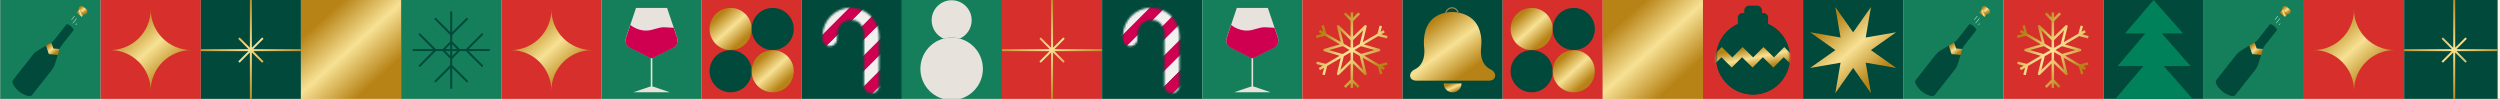
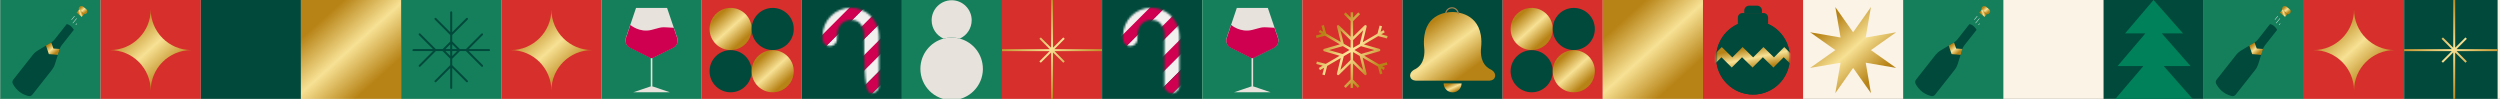
<svg xmlns="http://www.w3.org/2000/svg" width="1264" height="50" viewBox="0 0 1264 50" fill="none">
  <rect x="0" y="0" width="1264" height="50" fill="#333333" stroke="none" />
  <g clip-path="url(#clip0_4509_5699)">
    <rect width="1264" height="50" fill="#FAF3E6" />
    <g clip-path="url(#clip1_4509_5699)">
      <path d="M0.219 0H-50.44V50.71H0.219V0Z" fill="#00493B" />
      <path d="M50.878 0H0.219V50.71H50.878V0Z" fill="#157F5B" />
      <path d="M37.347 15.067L31.141 22.936C30.71 23.479 30.39 24.095 30.181 24.754L27.78 32.389C27.441 33.468 26.906 34.478 26.204 35.372L16.342 47.882C15.874 48.473 15.098 48.732 14.366 48.553C9.668 47.407 7.403 44.122 6.492 42.354C6.147 41.688 6.233 40.881 6.695 40.296L16.576 27.767C17.277 26.88 18.133 26.122 19.106 25.543L25.97 21.427C26.561 21.069 27.084 20.613 27.515 20.071L33.721 12.201C33.721 12.201 35.568 12.177 37.353 15.067" fill="#00493B" />
      <path d="M25.921 21.457L26.998 24.538L30.187 24.754L29.245 27.737L24.702 27.367L23.249 23.053L25.921 21.457Z" fill="url(#paint0_linear_4509_5699)" />
      <path d="M41.976 6.84L40.296 5.46C39.748 5.01 39.668 4.197 40.117 3.648L40.222 3.525C40.671 2.976 41.484 2.896 42.038 3.346L43.718 4.727C44.266 5.176 44.346 5.99 43.897 6.544L43.792 6.668C43.343 7.216 42.53 7.296 41.983 6.846" fill="url(#paint1_linear_4509_5699)" />
      <path d="M39.996 4.835L38.721 6.387L41.342 8.543L42.616 6.991L39.996 4.835Z" fill="url(#paint2_linear_4509_5699)" />
      <path d="M36.848 11.653L38.732 9.361M38.332 12.565L38.855 11.924M36.214 9.94L37.661 8.177" stroke="white" stroke-width="0.201" stroke-linecap="round" stroke-linejoin="round" />
      <path d="M101.537 0H50.878V50.659H101.537V0Z" fill="#D72F2C" />
      <path d="M55.685 25.321C67.014 25.321 76.198 34.506 76.198 45.853C76.198 34.523 85.383 25.321 96.73 25.321C85.401 25.321 76.198 16.136 76.198 4.789C76.198 16.118 67.014 25.321 55.685 25.321Z" fill="url(#paint3_linear_4509_5699)" />
      <path d="M152.146 0H101.538V50.659H152.146V0Z" fill="#00493B" />
-       <path d="M120.8 19.275L132.891 31.378M132.891 19.275L120.8 31.378M101.538 25.333H152.146M126.845 0V50.659" stroke="url(#paint4_linear_4509_5699)" stroke-width="1.013" stroke-miterlimit="10" />
      <path d="M202.806 0H152.146V50.659H202.806V0Z" fill="url(#paint5_linear_4509_5699)" />
      <path d="M253.465 0H202.806V50.659H253.465V0Z" fill="#157F5B" />
      <path d="M236.096 9.53L228.135 17.485L220.175 9.53M220.175 41.094L228.135 33.134L236.096 41.094M212.18 17.369L220.14 25.33L212.18 33.29M243.744 33.284L235.784 25.324L243.744 17.364M209.028 25.33H247.242M228.135 6.223V44.437M232.326 25.33L228.153 29.503L223.979 25.33L228.153 21.156L232.326 25.33Z" stroke="#00493B" stroke-width="1.013" stroke-linecap="round" stroke-linejoin="round" />
      <path d="M304.125 0H253.465V50.659H304.125V0Z" fill="#D72F2C" />
      <path d="M258.272 25.321C269.601 25.321 278.786 34.506 278.786 45.853C278.786 34.523 287.971 25.321 299.318 25.321C287.989 25.321 278.786 16.136 278.786 4.789C278.786 16.118 269.601 25.321 258.272 25.321Z" fill="url(#paint6_linear_4509_5699)" />
      <path d="M354.734 0H304.125V50.659H354.734V0Z" fill="#157F5B" />
      <path d="M329.427 29.451L340.361 24.009C342.163 23.11 343.03 21.017 342.385 19.103L337.268 3.995H321.585L316.468 19.103C315.823 21.011 316.684 23.11 318.492 24.009L329.427 29.451Z" fill="#E8E2DC" />
      <path d="M329.426 43.524V29.451" stroke="#E8E2DC" stroke-width="0.802" stroke-linecap="round" stroke-linejoin="round" />
      <path d="M338.701 46.664L329.427 43.524L320.152 46.664H338.701Z" fill="#E8E2DC" />
      <path d="M330.035 29.31L340.361 24.169C342.163 23.27 343.03 21.177 342.384 19.263L340.619 14.042C333.411 13.642 335.521 13.55 329.432 15.107C323.344 16.665 318.725 12.62 318.725 12.62L316.474 19.263C315.828 21.177 316.689 23.27 318.498 24.169L328.824 29.31C329.205 29.501 329.654 29.501 330.035 29.31Z" fill="#CF004F" />
      <path d="M405.342 0H354.733V50.659H405.342V0Z" fill="#D72F2C" />
      <path d="M380.041 14.652C380.041 20.537 375.275 25.308 369.395 25.308C363.516 25.308 358.75 20.537 358.75 14.652C358.75 8.766 363.516 3.995 369.395 3.995C375.275 3.995 380.041 8.766 380.041 14.652Z" fill="url(#paint7_linear_4509_5699)" />
      <path d="M401.326 14.652C401.326 20.537 396.56 25.308 390.68 25.308C384.801 25.308 380.035 20.537 380.035 14.652C380.035 8.766 384.801 3.995 390.68 3.995C396.56 3.995 401.326 8.766 401.326 14.652Z" fill="#00493B" />
      <path d="M380.041 36.008C380.041 41.893 375.275 46.664 369.395 46.664C363.516 46.664 358.75 41.893 358.75 36.008C358.75 30.122 363.516 25.351 369.395 25.351C375.275 25.351 380.041 30.122 380.041 36.008Z" fill="#00493B" />
      <path d="M401.326 36.008C401.326 41.893 396.56 46.664 390.68 46.664C384.801 46.664 380.035 41.893 380.035 36.008C380.035 30.122 384.801 25.351 390.68 25.351C396.56 25.351 401.326 30.122 401.326 36.008Z" fill="url(#paint8_linear_4509_5699)" />
      <path d="M456.002 0H405.343V50.71H456.002V0Z" fill="#00493B" />
      <mask id="mask0_4509_5699" style="mask-type:luminance" maskUnits="userSpaceOnUse" x="415" y="3" width="30" height="45">
-         <path d="M415.9 18.21V19.701C415.9 21.722 417.538 23.361 419.557 23.361C421.576 23.361 423.214 21.722 423.214 19.701C423.214 19.306 423.214 18.875 423.214 18.395C423.208 9.829 430.17 10.1 430.17 10.1C437.466 10.032 436.862 18.154 436.862 18.154V43.346C436.862 45.441 438.555 47.136 440.648 47.136C442.741 47.136 444.434 45.441 444.434 43.346V18.203C444.434 10.316 438.044 3.925 430.17 3.925C422.297 3.925 415.907 10.322 415.907 18.203" fill="white" />
+         <path d="M415.9 18.21V19.701C415.9 21.722 417.538 23.361 419.557 23.361C421.576 23.361 423.214 21.722 423.214 19.701C423.214 19.306 423.214 18.875 423.214 18.395C423.208 9.829 430.17 10.1 430.17 10.1C437.466 10.032 436.862 18.154 436.862 18.154C436.862 45.441 438.555 47.136 440.648 47.136C442.741 47.136 444.434 45.441 444.434 43.346V18.203C444.434 10.316 438.044 3.925 430.17 3.925C422.297 3.925 415.907 10.322 415.907 18.203" fill="white" />
      </mask>
      <g mask="url(#mask0_4509_5699)">
        <path d="M433.796 -16.159L390.718 26.962L422.112 58.388L465.191 15.267L433.796 -16.159Z" fill="#F2EFEF" />
        <path d="M433.795 -16.16L390.716 26.961L394.643 30.892L437.721 -12.229L433.795 -16.16Z" fill="#CF004F" />
        <path d="M437.715 -12.228L394.637 30.893L398.564 34.824L441.642 -8.298L437.715 -12.228Z" fill="#F2EFEF" />
        <path d="M441.645 -8.303L398.566 34.819L402.493 38.749L445.571 -4.372L441.645 -8.303Z" fill="#CF004F" />
        <path d="M445.565 -4.371L402.487 38.75L406.413 42.68L449.492 -0.441L445.565 -4.371Z" fill="#F2EFEF" />
        <path d="M449.495 -0.446L406.417 42.675L410.343 46.606L453.421 3.485L449.495 -0.446Z" fill="#CF004F" />
        <path d="M453.415 3.486L410.337 46.607L414.263 50.538L457.342 7.416L453.415 3.486Z" fill="#F2EFEF" />
        <path d="M457.34 7.416L414.262 50.537L418.188 54.467L461.266 11.346L457.34 7.416Z" fill="#CF004F" />
        <path d="M465.19 15.273L422.112 58.394L426.038 62.324L469.117 19.203L465.19 15.273Z" fill="#CF004F" />
        <path d="M469.115 19.194L426.037 62.315L429.963 66.245L473.041 23.124L469.115 19.194Z" fill="#F2EFEF" />
        <path d="M473.04 23.13L429.962 66.251L433.888 70.181L476.967 27.06L473.04 23.13Z" fill="#CF004F" />
      </g>
      <path d="M506.611 0H456.002V50.659H506.611V0Z" fill="#157F5B" />
      <path d="M491.273 10.256C491.273 14.387 488.8 17.939 485.264 19.515C483.954 19.158 482.577 18.973 481.156 18.973C479.735 18.973 478.358 19.158 477.048 19.515C473.505 17.945 471.039 14.387 471.039 10.256C471.039 4.66 475.572 0.123 481.162 0.123C486.752 0.123 491.285 4.66 491.285 10.256" fill="#E8E2DC" />
      <path d="M496.955 34.783C496.955 43.518 489.883 50.604 481.15 50.604C472.417 50.604 465.35 43.524 465.35 34.783C465.35 27.475 470.301 21.319 477.035 19.515C478.345 19.158 479.723 18.967 481.143 18.967C482.564 18.967 483.942 19.158 485.252 19.515C491.992 21.319 496.943 27.475 496.943 34.783" fill="#E8E2DC" />
      <path d="M557.22 0H506.611V50.659H557.22V0Z" fill="#D72F2C" />
      <path d="M525.873 19.275L537.964 31.378M537.964 19.275L525.873 31.378M506.611 25.333H557.22M531.918 0V50.659" stroke="url(#paint9_linear_4509_5699)" stroke-width="1.013" stroke-miterlimit="10" />
      <path d="M607.879 0H557.22V50.71H607.879V0Z" fill="#00493B" />
      <mask id="mask1_4509_5699" style="mask-type:luminance" maskUnits="userSpaceOnUse" x="567" y="3" width="30" height="45">
        <path d="M567.777 18.21V19.701C567.777 21.722 569.415 23.361 571.434 23.361C573.453 23.361 575.091 21.722 575.091 19.701C575.091 19.306 575.091 18.875 575.091 18.395C575.085 9.829 582.047 10.1 582.047 10.1C589.343 10.032 588.739 18.154 588.739 18.154V43.346C588.739 45.441 590.432 47.136 592.525 47.136C594.618 47.136 596.311 45.441 596.311 43.346V18.203C596.311 10.316 589.921 3.925 582.047 3.925C574.174 3.925 567.783 10.322 567.783 18.203" fill="white" />
      </mask>
      <g mask="url(#mask1_4509_5699)">
        <path d="M585.673 -16.159L542.595 26.962L573.989 58.388L617.067 15.267L585.673 -16.159Z" fill="#F2EFEF" />
        <path d="M585.671 -16.16L542.593 26.961L546.52 30.892L589.598 -12.229L585.671 -16.16Z" fill="#CF004F" />
        <path d="M589.592 -12.228L546.514 30.893L550.441 34.824L593.519 -8.298L589.592 -12.228Z" fill="#F2EFEF" />
        <path d="M593.522 -8.303L550.443 34.819L554.37 38.749L597.448 -4.372L593.522 -8.303Z" fill="#CF004F" />
        <path d="M597.442 -4.371L554.364 38.75L558.29 42.68L601.368 -0.441L597.442 -4.371Z" fill="#F2EFEF" />
        <path d="M601.372 -0.446L558.293 42.675L562.22 46.606L605.298 3.485L601.372 -0.446Z" fill="#CF004F" />
        <path d="M605.292 3.486L562.214 46.607L566.14 50.538L609.219 7.416L605.292 3.486Z" fill="#F2EFEF" />
        <path d="M609.217 7.416L566.139 50.537L570.065 54.467L613.143 11.346L609.217 7.416Z" fill="#CF004F" />
        <path d="M617.067 15.273L573.989 58.394L577.915 62.324L620.993 19.203L617.067 15.273Z" fill="#CF004F" />
        <path d="M620.992 19.194L577.914 62.315L581.84 66.245L624.918 23.124L620.992 19.194Z" fill="#F2EFEF" />
        <path d="M624.917 23.13L581.839 66.251L585.765 70.181L628.844 27.06L624.917 23.13Z" fill="#CF004F" />
      </g>
      <path d="M658.488 0H607.879V50.659H658.488V0Z" fill="#157F5B" />
      <path d="M633.18 29.451L644.115 24.009C645.917 23.11 646.784 21.017 646.139 19.103L641.022 3.995H625.339L620.222 19.103C619.576 21.011 620.437 23.11 622.246 24.009L633.18 29.451Z" fill="#E8E2DC" />
      <path d="M633.18 43.524V29.451" stroke="#E8E2DC" stroke-width="0.802" stroke-linecap="round" stroke-linejoin="round" />
      <path d="M642.455 46.664L633.181 43.524L623.906 46.664H642.455Z" fill="#E8E2DC" />
      <path d="M633.789 29.31L644.115 24.169C645.917 23.27 646.784 21.177 646.138 19.263L644.373 14.042C637.165 13.642 639.275 13.55 633.186 15.107C627.098 16.665 622.479 12.62 622.479 12.62L620.228 19.263C619.582 21.177 620.443 23.27 622.251 24.169L632.577 29.31C632.959 29.501 633.408 29.501 633.789 29.31Z" fill="#CF004F" />
      <g clip-path="url(#clip2_4509_5699)">
        <path d="M709.148 0H658.488V50.659H709.148V0Z" fill="#D72F2C" />
        <path d="M686.965 44.03L683.463 40.49L679.961 44.03M679.886 6.704L683.538 10.396L687.189 6.704M669.193 37.853L670.46 32.995L665.653 31.714M698.143 13.107L696.951 17.627L701.422 18.832M665.504 18.607L669.975 17.364L668.746 12.844M701.347 32.091L697.212 33.221L698.329 37.401M699.82 15.782L667.069 34.916M667.107 15.669L699.894 34.803M683.5 6.215V44.482M683.463 20.038L690.356 13.296L688.046 22.674L697.249 25.311L688.046 27.985L690.356 37.364L683.463 30.622L676.57 37.364L678.88 27.985L669.677 25.311L678.88 22.674L676.57 13.296L683.463 20.038Z" stroke="url(#paint10_linear_4509_5699)" stroke-width="1.266" stroke-linejoin="round" />
      </g>
      <path d="M759.756 0H709.147V50.659H759.756V0Z" fill="#00493B" />
      <path d="M734.449 40.797H716.251C716.251 40.797 713.545 40.92 713.046 38.895C712.376 36.168 715.593 34.937 715.593 34.937C720.371 32.314 720.371 26.743 720.07 24.12C719.83 22.015 719.879 19.897 720.199 17.804C722.075 5.405 734.455 6.082 734.455 6.082C734.455 6.082 746.7 5.664 748.711 17.804C749.055 19.891 749.08 22.021 748.84 24.12C748.539 26.743 748.539 32.32 753.317 34.937C753.317 34.937 756.534 36.168 755.863 38.895C755.365 40.92 752.659 40.797 752.659 40.797H734.461H734.449Z" fill="url(#paint11_linear_4509_5699)" />
      <path d="M738.988 42.164C738.988 44.676 736.952 46.707 734.449 46.707C731.946 46.707 729.91 44.676 729.91 42.164" fill="url(#paint12_linear_4509_5699)" />
      <path d="M730.956 7.129C730.956 5.374 732.376 3.952 734.129 3.952C735.882 3.952 737.302 5.374 737.302 7.129" stroke="#A78151" stroke-width="0.601" stroke-miterlimit="10" />
      <path d="M810.365 0H759.756V50.659H810.365V0Z" fill="#D72F2C" />
      <path d="M785.064 14.652C785.064 20.537 780.298 25.308 774.418 25.308C768.539 25.308 763.772 20.537 763.772 14.652C763.772 8.766 768.539 3.995 774.418 3.995C780.298 3.995 785.064 8.766 785.064 14.652Z" fill="url(#paint13_linear_4509_5699)" />
      <path d="M806.349 14.652C806.349 20.537 801.583 25.308 795.703 25.308C789.824 25.308 785.058 20.537 785.058 14.652C785.058 8.766 789.824 3.995 795.703 3.995C801.583 3.995 806.349 8.766 806.349 14.652Z" fill="#00493B" />
      <path d="M785.064 36.008C785.064 41.893 780.298 46.664 774.418 46.664C768.539 46.664 763.772 41.893 763.772 36.008C763.772 30.122 768.539 25.351 774.418 25.351C780.298 25.351 785.064 30.122 785.064 36.008Z" fill="#00493B" />
      <path d="M806.349 36.008C806.349 41.893 801.583 46.664 795.703 46.664C789.824 46.664 785.058 41.893 785.058 36.008C785.058 30.122 789.824 25.351 795.703 25.351C801.583 25.351 806.349 30.122 806.349 36.008Z" fill="url(#paint14_linear_4509_5699)" />
      <path d="M861.025 0H810.365V50.659H861.025V0Z" fill="url(#paint15_linear_4509_5699)" />
      <path d="M911.633 0H861.024V50.659H911.633V0Z" fill="#D72F2C" />
      <path d="M878.645 12.066V8.92C878.645 7.634 879.684 6.593 880.969 6.593H891.627C892.913 6.593 893.952 7.634 893.952 8.92V12.066" fill="#00493B" />
      <path d="M904.979 29.143C904.979 39.455 896.627 47.809 886.332 47.809C876.037 47.809 867.685 39.449 867.685 29.143C867.685 18.838 876.037 10.478 886.332 10.478C896.627 10.478 904.979 18.838 904.979 29.143Z" fill="#00493B" />
      <path d="M904.979 29.143C904.979 39.455 896.627 47.809 886.332 47.809C876.037 47.809 867.685 39.449 867.685 29.143C867.685 18.838 876.037 10.478 886.332 10.478C896.627 10.478 904.979 18.838 904.979 29.143Z" fill="#00493B" />
      <mask id="mask2_4509_5699" style="mask-type:luminance" maskUnits="userSpaceOnUse" x="867" y="10" width="38" height="38">
        <path d="M867.679 29.143C867.679 39.455 876.03 47.809 886.326 47.809C896.621 47.809 904.973 39.449 904.973 29.143C904.973 18.838 896.621 10.472 886.326 10.472C876.03 10.472 867.679 18.832 867.679 29.143Z" fill="white" />
      </mask>
      <g mask="url(#mask2_4509_5699)">
        <path d="M912.365 28.94L907.162 34.148L901.836 28.94L896.627 34.148L891.307 28.94L886.098 34.148L880.772 28.94L875.569 34.148L870.366 28.94L865.36 33.945L865.33 29.008L870.533 23.794L875.859 29.008L881.061 23.794L886.387 29.008L891.59 23.794L896.916 29.008L902.125 23.794L907.328 29.008" fill="url(#paint16_linear_4509_5699)" />
      </g>
      <path d="M890.846 6.599H881.892V5.368C881.892 3.977 883.017 2.85 884.407 2.85H888.331C889.721 2.85 890.846 3.977 890.846 5.368V6.599Z" fill="#00493B" />
-       <path d="M962.243 0H911.634V50.659H962.243V0Z" fill="#00493B" />
      <path d="M936.941 16.332L945.951 3.564L943.301 18.967L958.688 16.314L945.933 25.333L958.688 34.346L943.301 31.692L945.951 47.095L936.941 34.327L927.932 47.095L930.582 31.692L915.195 34.346L927.95 25.333L915.195 16.314L930.582 18.967L927.932 3.564L936.941 16.332Z" fill="url(#paint17_linear_4509_5699)" />
      <path d="M1012.9 0H962.242V50.71H1012.9V0Z" fill="#157F5B" />
      <path d="M999.37 15.067L993.165 22.936C992.734 23.479 992.414 24.095 992.204 24.754L989.803 32.389C989.465 33.468 988.929 34.478 988.227 35.372L978.365 47.882C977.897 48.473 977.122 48.732 976.389 48.553C971.692 47.407 969.426 44.122 968.515 42.354C968.17 41.688 968.257 40.881 968.718 40.296L978.599 27.767C979.301 26.88 980.157 26.122 981.129 25.543L987.993 21.427C988.584 21.069 989.108 20.613 989.539 20.071L995.744 12.201C995.744 12.201 997.591 12.177 999.376 15.067" fill="#00493B" />
      <path d="M987.944 21.457L989.022 24.538L992.21 24.754L991.269 27.737L986.725 27.367L985.272 23.053L987.944 21.457Z" fill="url(#paint18_linear_4509_5699)" />
      <path d="M1004 6.84L1002.32 5.46C1001.77 5.01 1001.69 4.197 1002.14 3.648L1002.25 3.525C1002.69 2.976 1003.51 2.896 1004.06 3.346L1005.74 4.727C1006.29 5.176 1006.37 5.99 1005.92 6.544L1005.82 6.668C1005.37 7.216 1004.55 7.296 1004.01 6.846" fill="url(#paint19_linear_4509_5699)" />
      <path d="M1002.02 4.835L1000.74 6.387L1003.37 8.543L1004.64 6.991L1002.02 4.835Z" fill="url(#paint20_linear_4509_5699)" />
      <path d="M998.872 11.653L1000.76 9.361M1000.36 12.565L1000.88 11.924M998.238 9.94L999.685 8.177" stroke="white" stroke-width="0.201" stroke-linecap="round" stroke-linejoin="round" />
      <g clip-path="url(#clip3_4509_5699)">
        <path d="M1063.56 0H1012.9V50.659H1063.56V0Z" fill="#D72F2C" />
        <path d="M1041.38 44.03L1037.88 40.49L1034.37 44.03M1034.3 6.704L1037.95 10.396L1041.6 6.704M1023.61 37.853L1024.87 32.995L1020.07 31.714M1052.56 13.107L1051.36 17.627L1055.84 18.832M1019.92 18.607L1024.39 17.364L1023.16 12.844M1055.76 32.091L1051.63 33.221L1052.74 37.401M1054.23 15.782L1021.48 34.916M1021.52 15.669L1054.31 34.803M1037.91 6.215V44.482M1037.88 20.038L1044.77 13.296L1042.46 22.674L1051.66 25.311L1042.46 27.985L1044.77 37.364L1037.88 30.622L1030.98 37.364L1033.29 27.985L1024.09 25.311L1033.29 22.674L1030.98 13.296L1037.88 20.038Z" stroke="url(#paint21_linear_4509_5699)" stroke-width="1.266" stroke-linejoin="round" />
      </g>
      <path d="M1114.22 0H1063.56V50.71H1114.22V0Z" fill="#00493B" />
      <path d="M1088.83 0L1074.44 16.873H1084.72L1070.63 33.407H1083.68L1068.93 50.71H1109.24L1093.99 33.407H1107.56L1092.98 16.873H1103.73L1088.83 0Z" fill="#00815A" />
      <path d="M1164.88 0H1114.22V50.71H1164.88V0Z" fill="#157F5B" />
      <path d="M1151.35 15.067L1145.14 22.936C1144.71 23.479 1144.39 24.095 1144.18 24.754L1141.78 32.389C1141.44 33.468 1140.91 34.478 1140.21 35.372L1130.34 47.882C1129.88 48.473 1129.1 48.732 1128.37 48.553C1123.67 47.407 1121.4 44.122 1120.49 42.354C1120.15 41.688 1120.24 40.881 1120.7 40.296L1130.58 27.767C1131.28 26.88 1132.14 26.122 1133.11 25.543L1139.97 21.427C1140.56 21.069 1141.09 20.613 1141.52 20.071L1147.72 12.201C1147.72 12.201 1149.57 12.177 1151.35 15.067" fill="#00493B" />
      <path d="M1139.92 21.457L1141 24.538L1144.19 24.754L1143.25 27.737L1138.7 27.367L1137.25 23.053L1139.92 21.457Z" fill="url(#paint22_linear_4509_5699)" />
      <path d="M1155.98 6.84L1154.3 5.46C1153.75 5.01 1153.67 4.197 1154.12 3.648L1154.22 3.525C1154.67 2.976 1155.49 2.896 1156.04 3.346L1157.72 4.727C1158.27 5.176 1158.35 5.99 1157.9 6.544L1157.79 6.668C1157.34 7.216 1156.53 7.296 1155.98 6.846" fill="url(#paint23_linear_4509_5699)" />
      <path d="M1154 4.835L1152.72 6.387L1155.34 8.543L1156.62 6.991L1154 4.835Z" fill="url(#paint24_linear_4509_5699)" />
      <path d="M1150.85 11.653L1152.73 9.361M1152.33 12.565L1152.86 11.924M1150.22 9.94L1151.66 8.177" stroke="white" stroke-width="0.201" stroke-linecap="round" stroke-linejoin="round" />
      <path d="M1215.54 0H1164.88V50.659H1215.54V0Z" fill="#D72F2C" />
      <path d="M1169.69 25.321C1181.02 25.321 1190.2 34.506 1190.2 45.853C1190.2 34.523 1199.39 25.321 1210.73 25.321C1199.4 25.321 1190.2 16.136 1190.2 4.789C1190.2 16.118 1181.02 25.321 1169.69 25.321Z" fill="url(#paint25_linear_4509_5699)" />
      <path d="M1266.15 0H1215.54V50.659H1266.15V0Z" fill="#00493B" />
      <path d="M1234.8 19.275L1246.89 31.378M1246.89 19.275L1234.8 31.378M1215.54 25.333H1266.15M1240.85 0V50.659" stroke="url(#paint26_linear_4509_5699)" stroke-width="1.013" stroke-miterlimit="10" />
    </g>
  </g>
  <defs>
    <linearGradient id="paint0_linear_4509_5699" x1="23.819" y1="22.554" x2="28.02" y2="27.706" gradientUnits="userSpaceOnUse">
      <stop offset="0.005" stop-color="#B78316" />
      <stop offset="0.1" stop-color="#B78316" />
      <stop offset="0.5" stop-color="#F7E194" />
      <stop offset="0.9" stop-color="#B78316" />
      <stop offset="1" stop-color="#B78316" />
    </linearGradient>
    <linearGradient id="paint1_linear_4509_5699" x1="40.184" y1="3.768" x2="42.933" y2="7.027" gradientUnits="userSpaceOnUse">
      <stop offset="0.005" stop-color="#B78316" />
      <stop offset="0.1" stop-color="#B78316" />
      <stop offset="0.5" stop-color="#F7E194" />
      <stop offset="0.9" stop-color="#B78316" />
      <stop offset="1" stop-color="#B78316" />
    </linearGradient>
    <linearGradient id="paint2_linear_4509_5699" x1="39.284" y1="6.636" x2="41.712" y2="5.881" gradientUnits="userSpaceOnUse">
      <stop offset="0.005" stop-color="#B78316" />
      <stop offset="0.1" stop-color="#B78316" />
      <stop offset="0.5" stop-color="#F7E194" />
      <stop offset="0.9" stop-color="#B78316" />
      <stop offset="1" stop-color="#B78316" />
    </linearGradient>
    <linearGradient id="paint3_linear_4509_5699" x1="59.055" y1="11.962" x2="86.951" y2="42.91" gradientUnits="userSpaceOnUse">
      <stop offset="0.005" stop-color="#B78316" />
      <stop offset="0.1" stop-color="#B78316" />
      <stop offset="0.5" stop-color="#F7E194" />
      <stop offset="0.9" stop-color="#B78316" />
      <stop offset="1" stop-color="#B78316" />
    </linearGradient>
    <linearGradient id="paint4_linear_4509_5699" x1="105.693" y1="8.849" x2="140.11" y2="47.01" gradientUnits="userSpaceOnUse">
      <stop offset="0.005" stop-color="#B78316" />
      <stop offset="0.1" stop-color="#B78316" />
      <stop offset="0.5" stop-color="#F7E194" />
      <stop offset="0.9" stop-color="#B78316" />
      <stop offset="1" stop-color="#B78316" />
    </linearGradient>
    <linearGradient id="paint5_linear_4509_5699" x1="156.306" y1="8.849" x2="190.72" y2="47.044" gradientUnits="userSpaceOnUse">
      <stop offset="0.005" stop-color="#B78316" />
      <stop offset="0.1" stop-color="#B78316" />
      <stop offset="0.5" stop-color="#F7E194" />
      <stop offset="0.9" stop-color="#B78316" />
      <stop offset="1" stop-color="#B78316" />
    </linearGradient>
    <linearGradient id="paint6_linear_4509_5699" x1="261.642" y1="11.962" x2="289.538" y2="42.91" gradientUnits="userSpaceOnUse">
      <stop offset="0.005" stop-color="#B78316" />
      <stop offset="0.1" stop-color="#B78316" />
      <stop offset="0.5" stop-color="#F7E194" />
      <stop offset="0.9" stop-color="#B78316" />
      <stop offset="1" stop-color="#B78316" />
    </linearGradient>
    <linearGradient id="paint7_linear_4509_5699" x1="360.498" y1="7.718" x2="374.977" y2="23.773" gradientUnits="userSpaceOnUse">
      <stop offset="0.005" stop-color="#B78316" />
      <stop offset="0.1" stop-color="#B78316" />
      <stop offset="0.5" stop-color="#F7E194" />
      <stop offset="0.9" stop-color="#B78316" />
      <stop offset="1" stop-color="#B78316" />
    </linearGradient>
    <linearGradient id="paint8_linear_4509_5699" x1="381.783" y1="29.074" x2="396.262" y2="45.129" gradientUnits="userSpaceOnUse">
      <stop offset="0.005" stop-color="#B78316" />
      <stop offset="0.1" stop-color="#B78316" />
      <stop offset="0.5" stop-color="#F7E194" />
      <stop offset="0.9" stop-color="#B78316" />
      <stop offset="1" stop-color="#B78316" />
    </linearGradient>
    <linearGradient id="paint9_linear_4509_5699" x1="510.767" y1="8.849" x2="545.183" y2="47.01" gradientUnits="userSpaceOnUse">
      <stop offset="0.005" stop-color="#B78316" />
      <stop offset="0.1" stop-color="#B78316" />
      <stop offset="0.5" stop-color="#F7E194" />
      <stop offset="0.9" stop-color="#B78316" />
      <stop offset="1" stop-color="#B78316" />
    </linearGradient>
    <linearGradient id="paint10_linear_4509_5699" x1="669.491" y1="11.149" x2="697.701" y2="39.054" gradientUnits="userSpaceOnUse">
      <stop stop-color="#B78316" />
      <stop offset="0.1" stop-color="#B78316" />
      <stop offset="0.5" stop-color="#FFE599" />
      <stop offset="0.9" stop-color="#B78316" />
      <stop offset="1" stop-color="#B78316" />
    </linearGradient>
    <linearGradient id="paint11_linear_4509_5699" x1="716.486" y1="12.141" x2="739.05" y2="43.156" gradientUnits="userSpaceOnUse">
      <stop offset="0.005" stop-color="#B78316" />
      <stop offset="0.1" stop-color="#B78316" />
      <stop offset="0.5" stop-color="#F7E194" />
      <stop offset="0.9" stop-color="#B78316" />
      <stop offset="1" stop-color="#B78316" />
    </linearGradient>
    <linearGradient id="paint12_linear_4509_5699" x1="730.656" y1="42.957" x2="732.981" y2="48.115" gradientUnits="userSpaceOnUse">
      <stop offset="0.005" stop-color="#B78316" />
      <stop offset="0.1" stop-color="#B78316" />
      <stop offset="0.5" stop-color="#F7E194" />
      <stop offset="0.9" stop-color="#B78316" />
      <stop offset="1" stop-color="#B78316" />
    </linearGradient>
    <linearGradient id="paint13_linear_4509_5699" x1="765.521" y1="7.718" x2="780" y2="23.773" gradientUnits="userSpaceOnUse">
      <stop offset="0.005" stop-color="#B78316" />
      <stop offset="0.1" stop-color="#B78316" />
      <stop offset="0.5" stop-color="#F7E194" />
      <stop offset="0.9" stop-color="#B78316" />
      <stop offset="1" stop-color="#B78316" />
    </linearGradient>
    <linearGradient id="paint14_linear_4509_5699" x1="786.806" y1="29.074" x2="801.285" y2="45.129" gradientUnits="userSpaceOnUse">
      <stop offset="0.005" stop-color="#B78316" />
      <stop offset="0.1" stop-color="#B78316" />
      <stop offset="0.5" stop-color="#F7E194" />
      <stop offset="0.9" stop-color="#B78316" />
      <stop offset="1" stop-color="#B78316" />
    </linearGradient>
    <linearGradient id="paint15_linear_4509_5699" x1="814.525" y1="8.849" x2="848.938" y2="47.044" gradientUnits="userSpaceOnUse">
      <stop offset="0.005" stop-color="#B78316" />
      <stop offset="0.1" stop-color="#B78316" />
      <stop offset="0.5" stop-color="#F7E194" />
      <stop offset="0.9" stop-color="#B78316" />
      <stop offset="1" stop-color="#B78316" />
    </linearGradient>
    <linearGradient id="paint16_linear_4509_5699" x1="869.192" y1="25.602" x2="871.891" y2="39.212" gradientUnits="userSpaceOnUse">
      <stop offset="0.005" stop-color="#B78316" />
      <stop offset="0.1" stop-color="#B78316" />
      <stop offset="0.5" stop-color="#F7E194" />
      <stop offset="0.9" stop-color="#B78316" />
      <stop offset="1" stop-color="#B78316" />
    </linearGradient>
    <linearGradient id="paint17_linear_4509_5699" x1="918.766" y1="11.168" x2="948.339" y2="43.963" gradientUnits="userSpaceOnUse">
      <stop offset="0.005" stop-color="#B78316" />
      <stop offset="0.1" stop-color="#B78316" />
      <stop offset="0.5" stop-color="#F7E194" />
      <stop offset="0.9" stop-color="#B78316" />
      <stop offset="1" stop-color="#B78316" />
    </linearGradient>
    <linearGradient id="paint18_linear_4509_5699" x1="985.842" y1="22.554" x2="990.043" y2="27.706" gradientUnits="userSpaceOnUse">
      <stop offset="0.005" stop-color="#B78316" />
      <stop offset="0.1" stop-color="#B78316" />
      <stop offset="0.5" stop-color="#F7E194" />
      <stop offset="0.9" stop-color="#B78316" />
      <stop offset="1" stop-color="#B78316" />
    </linearGradient>
    <linearGradient id="paint19_linear_4509_5699" x1="1002.21" y1="3.768" x2="1004.96" y2="7.027" gradientUnits="userSpaceOnUse">
      <stop offset="0.005" stop-color="#B78316" />
      <stop offset="0.1" stop-color="#B78316" />
      <stop offset="0.5" stop-color="#F7E194" />
      <stop offset="0.9" stop-color="#B78316" />
      <stop offset="1" stop-color="#B78316" />
    </linearGradient>
    <linearGradient id="paint20_linear_4509_5699" x1="1001.31" y1="6.636" x2="1003.74" y2="5.881" gradientUnits="userSpaceOnUse">
      <stop offset="0.005" stop-color="#B78316" />
      <stop offset="0.1" stop-color="#B78316" />
      <stop offset="0.5" stop-color="#F7E194" />
      <stop offset="0.9" stop-color="#B78316" />
      <stop offset="1" stop-color="#B78316" />
    </linearGradient>
    <linearGradient id="paint21_linear_4509_5699" x1="1023.9" y1="11.149" x2="1052.11" y2="39.054" gradientUnits="userSpaceOnUse">
      <stop stop-color="#B78316" />
      <stop offset="0.1" stop-color="#B78316" />
      <stop offset="0.5" stop-color="#FFE599" />
      <stop offset="0.9" stop-color="#B78316" />
      <stop offset="1" stop-color="#B78316" />
    </linearGradient>
    <linearGradient id="paint22_linear_4509_5699" x1="1137.82" y1="22.554" x2="1142.02" y2="27.706" gradientUnits="userSpaceOnUse">
      <stop offset="0.005" stop-color="#B78316" />
      <stop offset="0.1" stop-color="#B78316" />
      <stop offset="0.5" stop-color="#F7E194" />
      <stop offset="0.9" stop-color="#B78316" />
      <stop offset="1" stop-color="#B78316" />
    </linearGradient>
    <linearGradient id="paint23_linear_4509_5699" x1="1154.19" y1="3.768" x2="1156.93" y2="7.027" gradientUnits="userSpaceOnUse">
      <stop offset="0.005" stop-color="#B78316" />
      <stop offset="0.1" stop-color="#B78316" />
      <stop offset="0.5" stop-color="#F7E194" />
      <stop offset="0.9" stop-color="#B78316" />
      <stop offset="1" stop-color="#B78316" />
    </linearGradient>
    <linearGradient id="paint24_linear_4509_5699" x1="1153.29" y1="6.636" x2="1155.71" y2="5.881" gradientUnits="userSpaceOnUse">
      <stop offset="0.005" stop-color="#B78316" />
      <stop offset="0.1" stop-color="#B78316" />
      <stop offset="0.5" stop-color="#F7E194" />
      <stop offset="0.9" stop-color="#B78316" />
      <stop offset="1" stop-color="#B78316" />
    </linearGradient>
    <linearGradient id="paint25_linear_4509_5699" x1="1173.06" y1="11.962" x2="1200.95" y2="42.91" gradientUnits="userSpaceOnUse">
      <stop offset="0.005" stop-color="#B78316" />
      <stop offset="0.1" stop-color="#B78316" />
      <stop offset="0.5" stop-color="#F7E194" />
      <stop offset="0.9" stop-color="#B78316" />
      <stop offset="1" stop-color="#B78316" />
    </linearGradient>
    <linearGradient id="paint26_linear_4509_5699" x1="1219.7" y1="8.849" x2="1254.11" y2="47.01" gradientUnits="userSpaceOnUse">
      <stop offset="0.005" stop-color="#B78316" />
      <stop offset="0.1" stop-color="#B78316" />
      <stop offset="0.5" stop-color="#F7E194" />
      <stop offset="0.9" stop-color="#B78316" />
      <stop offset="1" stop-color="#B78316" />
    </linearGradient>
    <clipPath id="clip0_4509_5699">
      <rect width="1264" height="50" fill="white" />
    </clipPath>
    <clipPath id="clip1_4509_5699">
      <rect width="1920.79" height="50.71" fill="white" transform="translate(-658)" />
    </clipPath>
    <clipPath id="clip2_4509_5699">
      <rect width="50.659" height="50.659" fill="white" transform="translate(658.488)" />
    </clipPath>
    <clipPath id="clip3_4509_5699">
-       <rect width="50.659" height="50.659" fill="white" transform="translate(1012.9)" />
-     </clipPath>
+       </clipPath>
  </defs>
</svg>